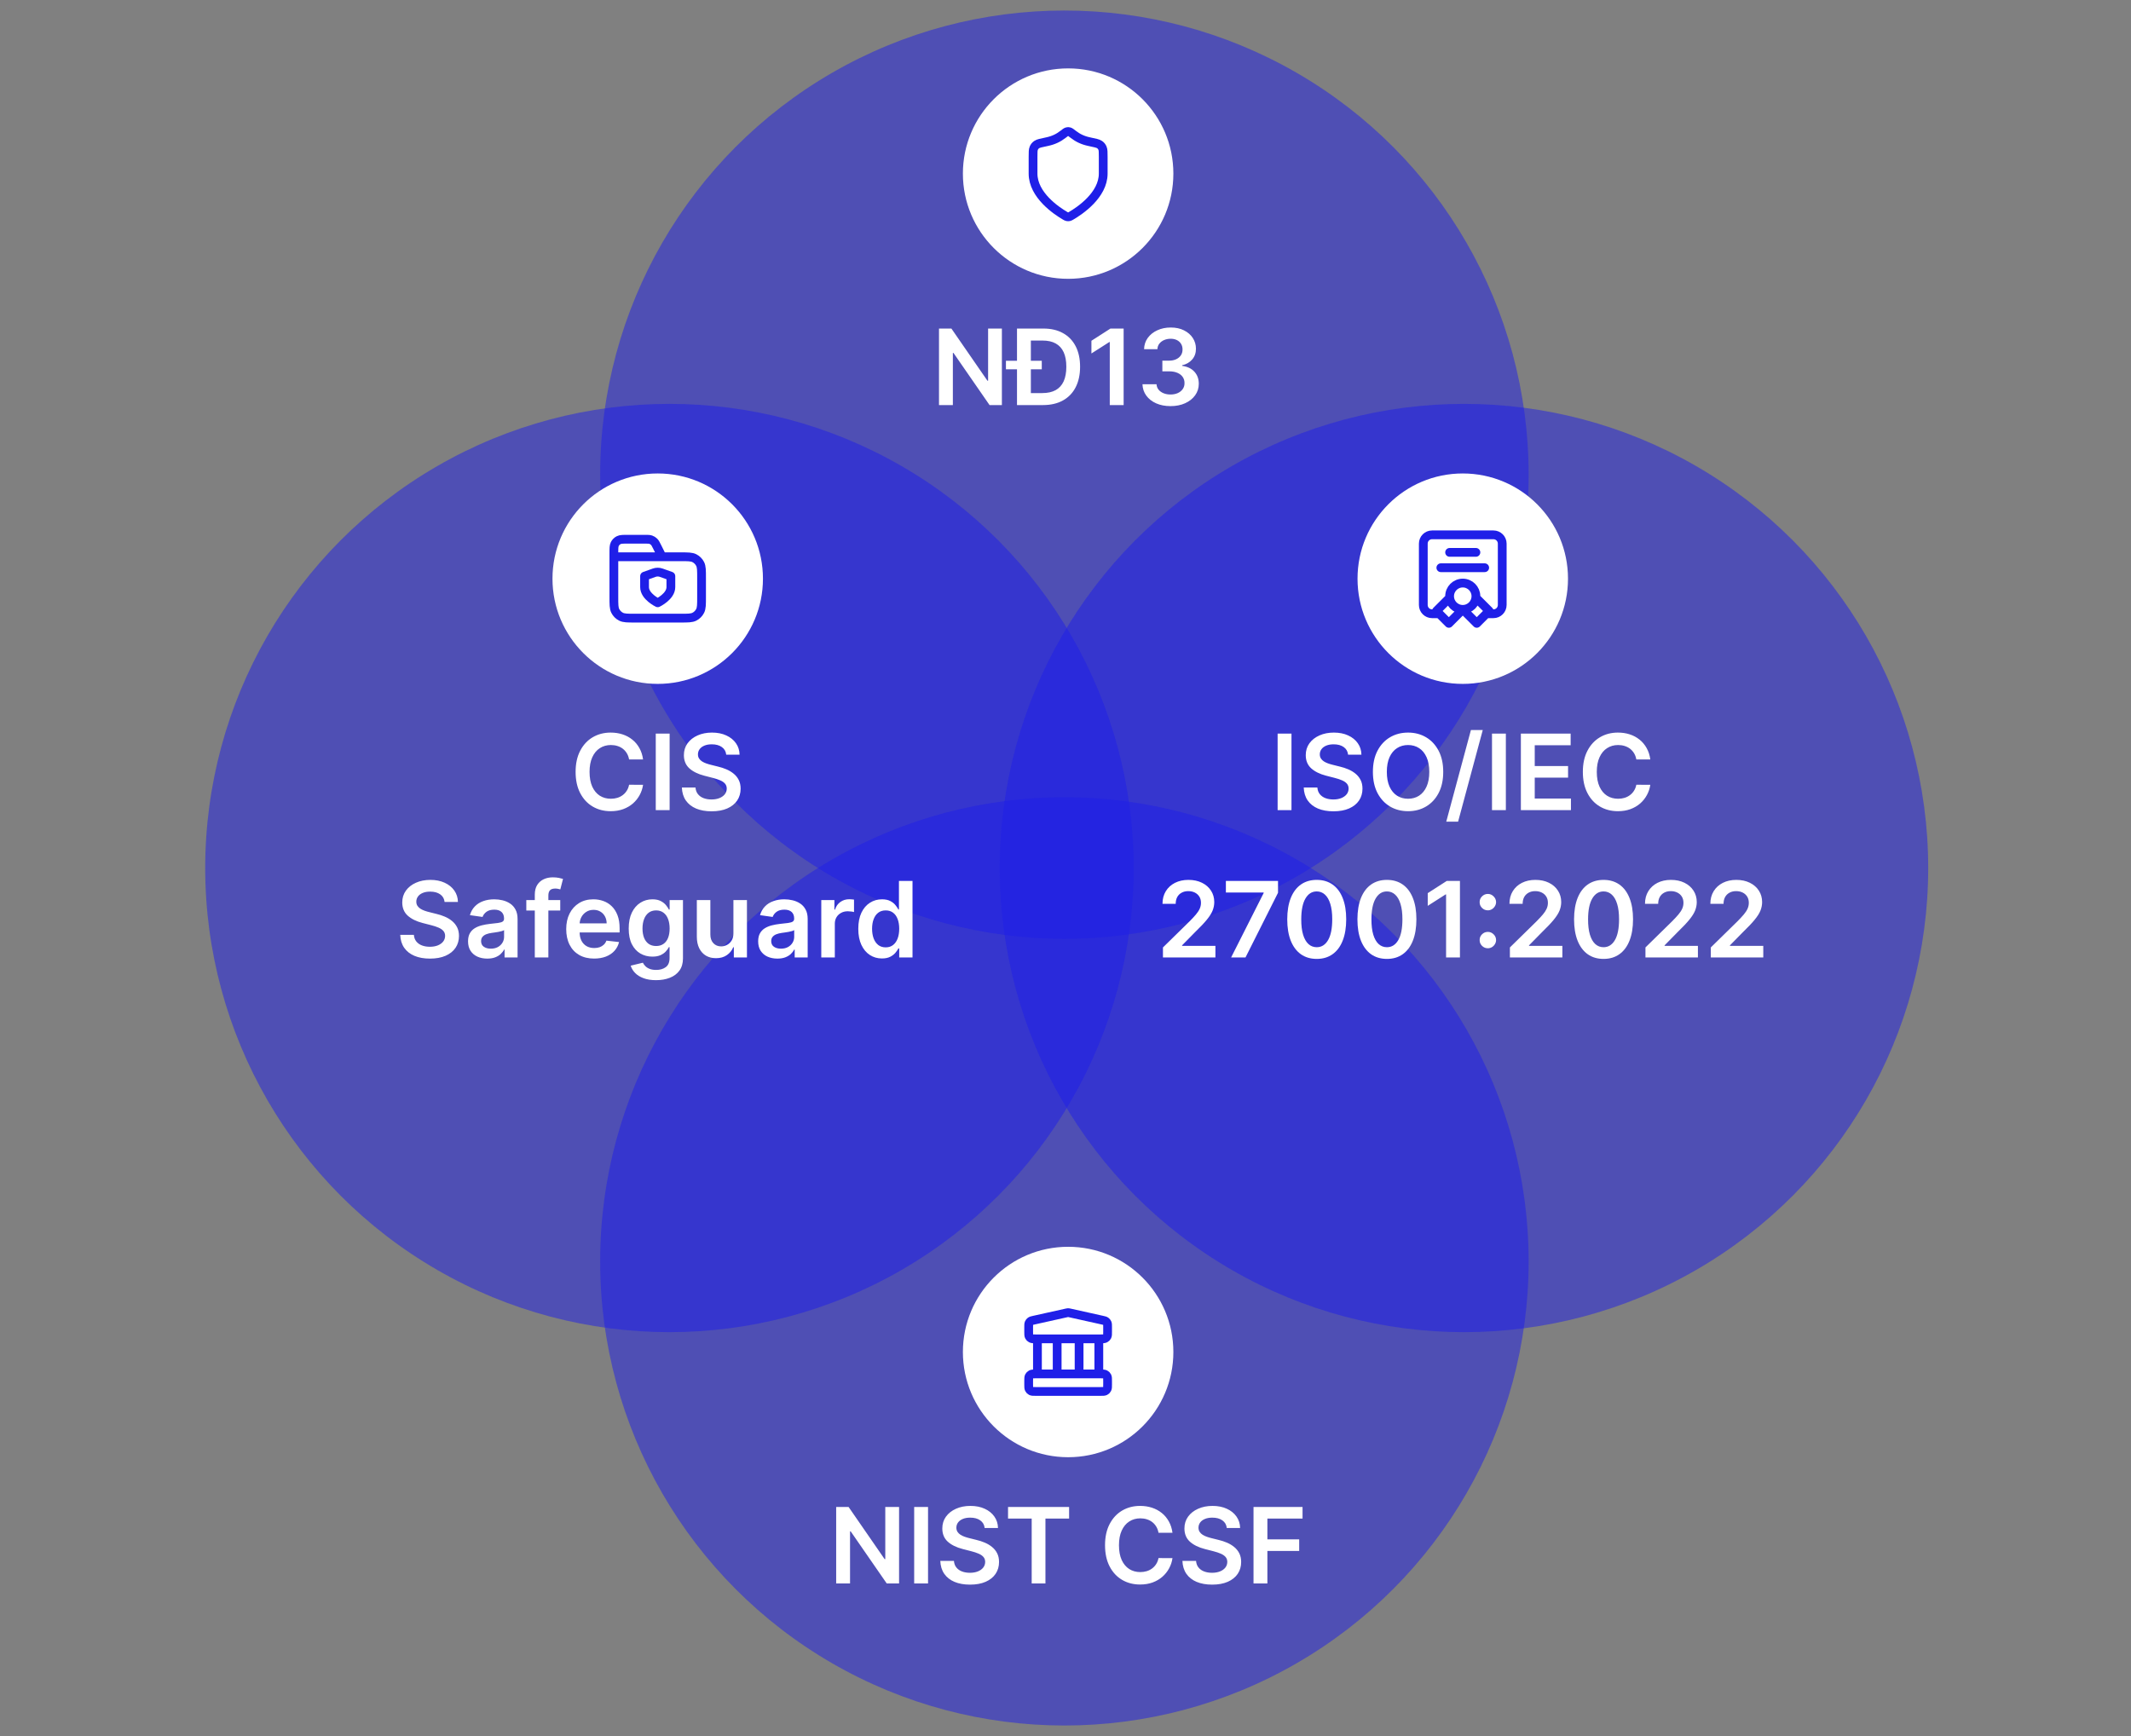
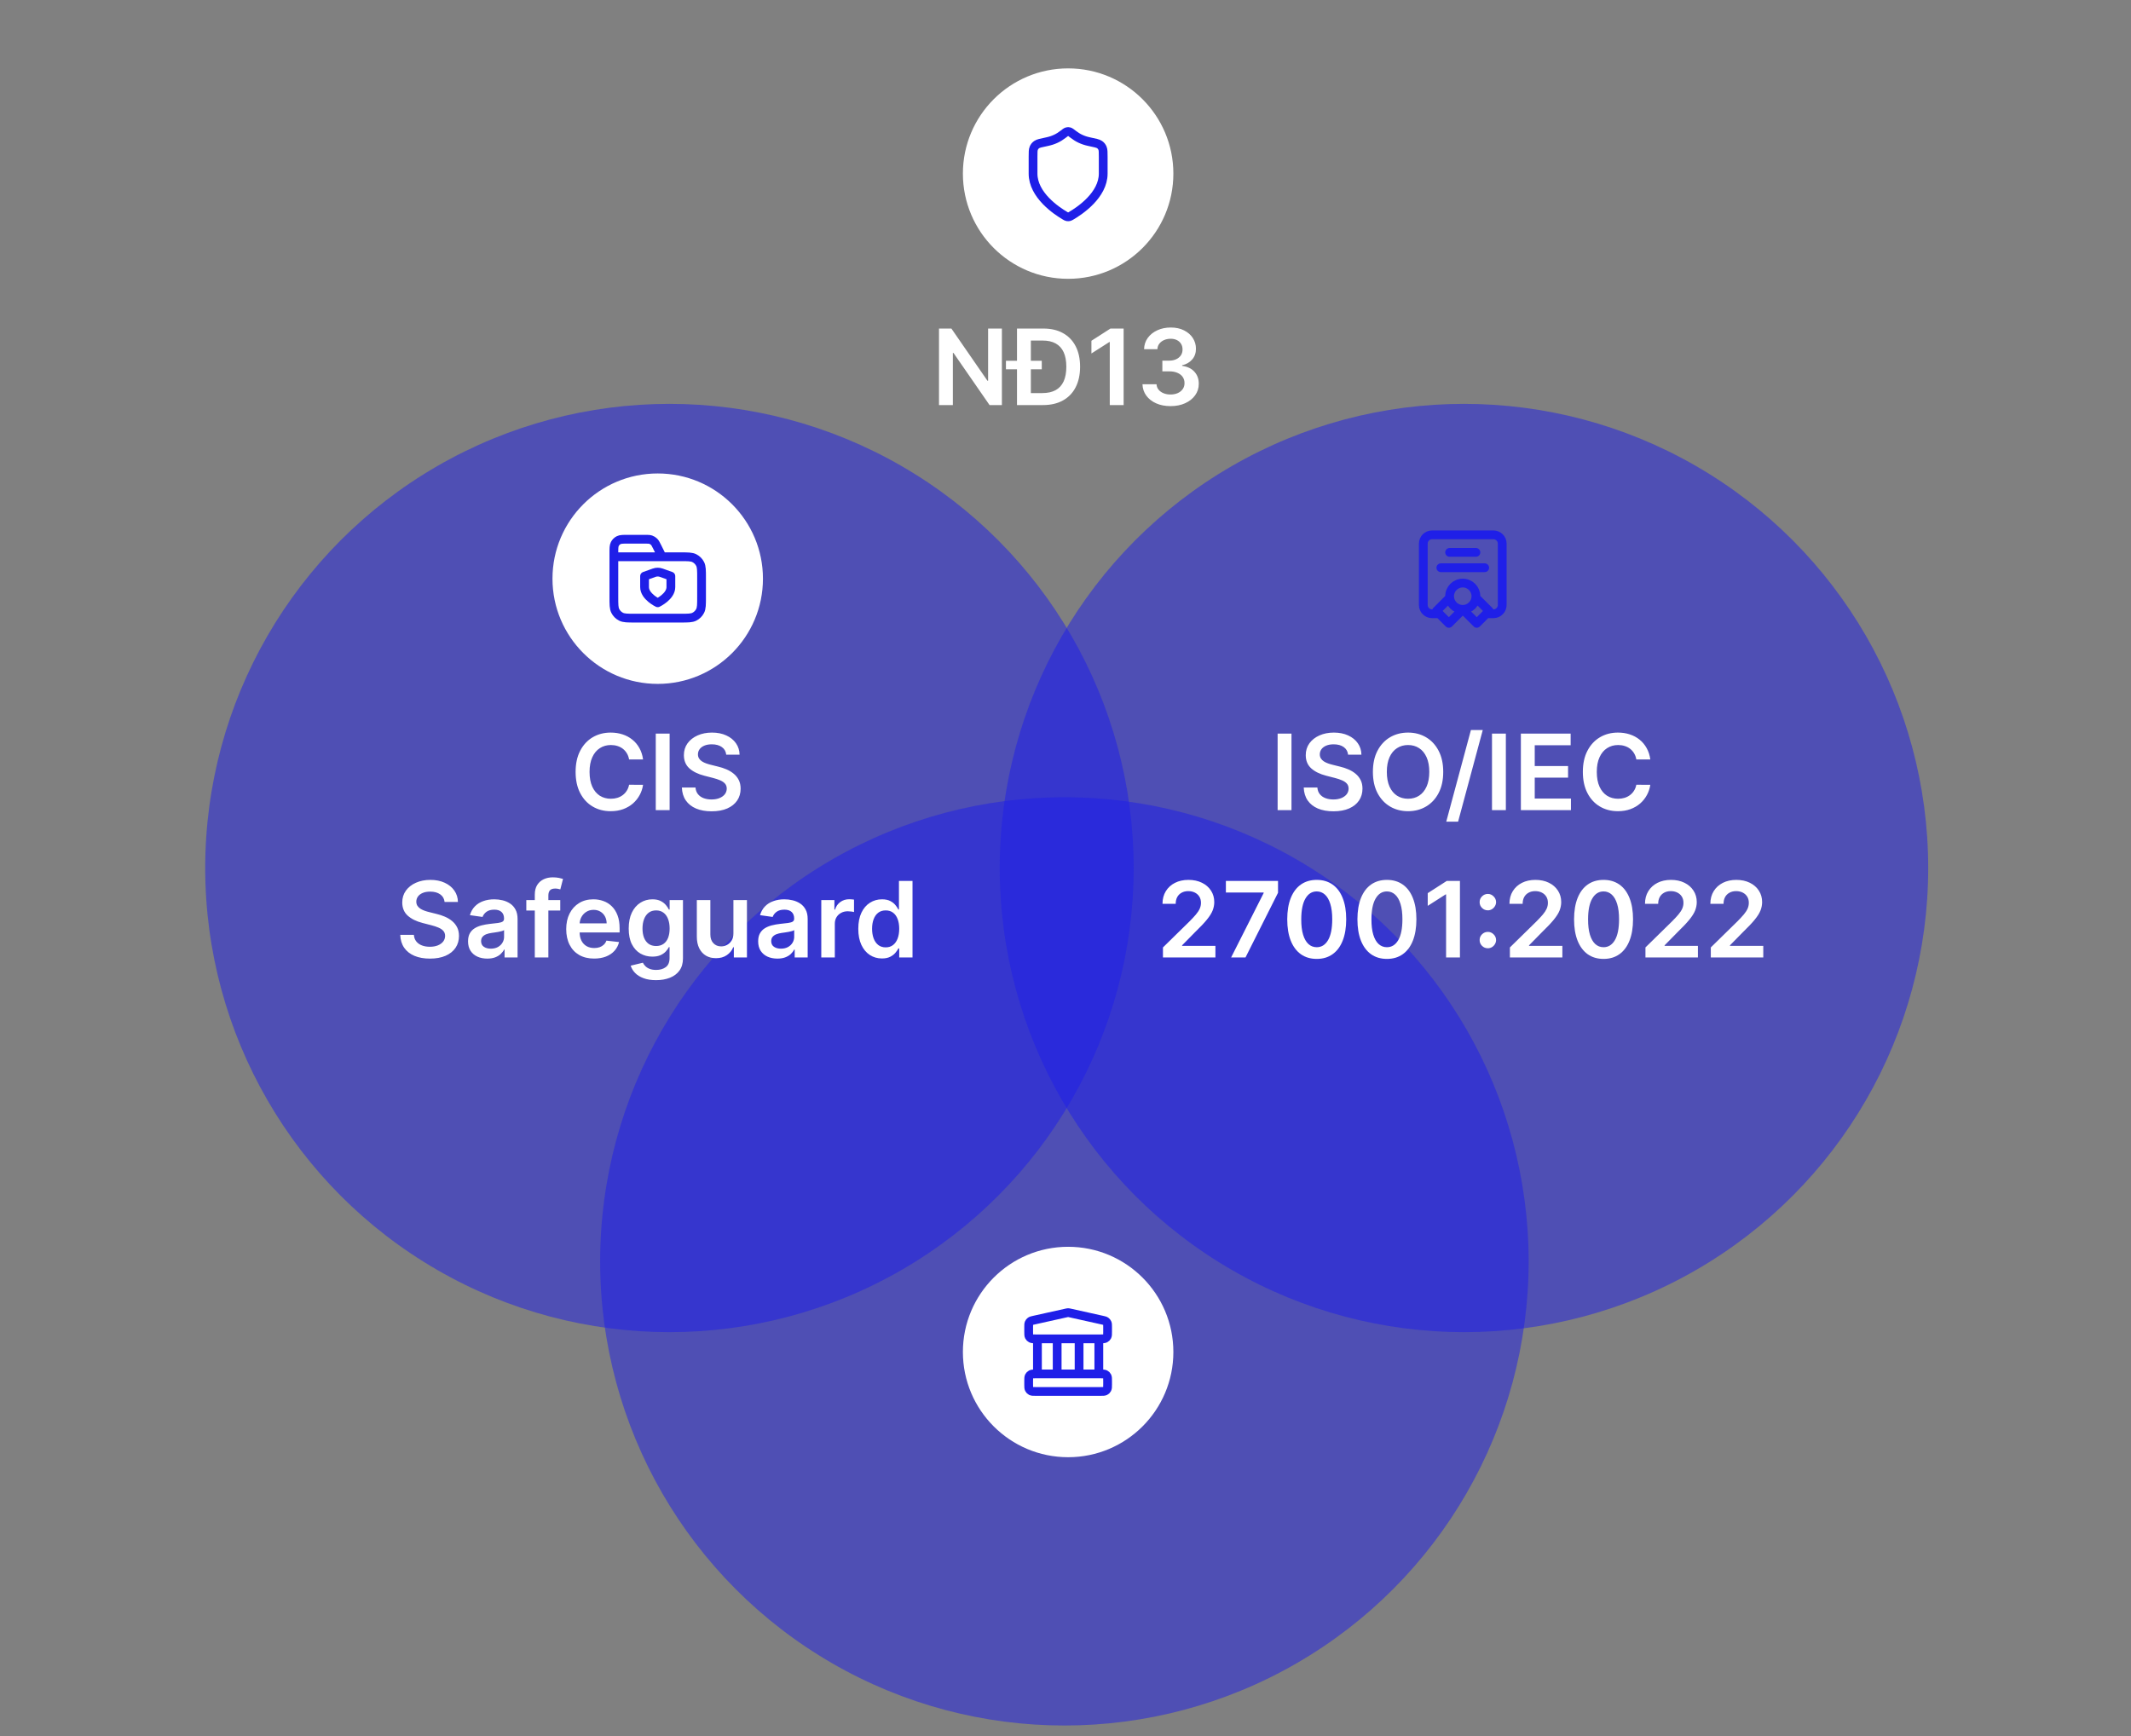
<svg xmlns="http://www.w3.org/2000/svg" width="405" height="330" viewBox="0 0 405 330" fill="none">
  <rect x="0" y="0" width="405" height="330" fill="#808080" stroke="none" />
-   <circle opacity="0.5" cx="202.289" cy="90.23" r="88.229" fill="#1F1FE8" />
  <path d="M183 33C183 21.954 191.954 13 203 13C214.046 13 223 21.954 223 33C223 44.046 214.046 53 203 53C191.954 53 183 44.046 183 33Z" fill="white" />
  <path d="M202.418 41.012C202.603 41.12 202.695 41.174 202.825 41.202C202.926 41.223 203.074 41.223 203.175 41.202C203.305 41.174 203.397 41.12 203.582 41.012C205.205 40.065 209.667 37.09 209.667 33V29.833C209.667 28.938 209.667 28.491 209.529 28.173C209.388 27.851 209.249 27.679 208.961 27.476C208.678 27.276 208.124 27.161 207.015 26.93C205.792 26.676 204.853 26.217 203.995 25.553C203.584 25.234 203.378 25.075 203.217 25.032C203.047 24.986 202.953 24.986 202.783 25.032C202.622 25.075 202.416 25.234 202.005 25.553C201.146 26.217 200.208 26.676 198.985 26.93C197.876 27.161 197.322 27.276 197.039 27.476C196.751 27.679 196.611 27.851 196.471 28.173C196.333 28.491 196.333 28.938 196.333 29.833V33C196.333 37.09 200.795 40.065 202.418 41.012Z" stroke="#1F1FE8" stroke-width="1.667" stroke-linecap="round" stroke-linejoin="round" />
  <path d="M190.411 62.455V77H188.067L181.214 67.092H181.093V77H178.458V62.455H180.816L187.663 72.369H187.79V62.455H190.411ZM198.211 77H194.525V74.72H198.083C199.097 74.72 199.942 74.535 200.619 74.166C201.296 73.792 201.805 73.236 202.146 72.497C202.487 71.754 202.657 70.826 202.657 69.713C202.657 68.6 202.487 67.677 202.146 66.943C201.805 66.204 201.301 65.653 200.633 65.288C199.97 64.919 199.146 64.734 198.162 64.734H194.447V62.455H198.311C199.755 62.455 200.995 62.746 202.032 63.328C203.074 63.906 203.874 64.737 204.433 65.821C204.992 66.905 205.271 68.203 205.271 69.713C205.271 71.228 204.989 72.53 204.426 73.619C203.867 74.708 203.06 75.544 202.004 76.126C200.953 76.709 199.689 77 198.211 77ZM195.917 62.455V77H193.282V62.455H195.917ZM191.18 70.196V68.577H197.991V70.196H191.18ZM213.549 62.455V77H210.914V65.019H210.828L207.426 67.192V64.777L211.042 62.455H213.549ZM222.462 77.199C221.439 77.199 220.53 77.024 219.735 76.673C218.944 76.323 218.319 75.835 217.86 75.21C217.4 74.585 217.157 73.863 217.128 73.044H219.799C219.822 73.437 219.953 73.78 220.189 74.074C220.426 74.363 220.741 74.588 221.134 74.749C221.527 74.91 221.967 74.99 222.455 74.99C222.976 74.99 223.437 74.9 223.84 74.72C224.242 74.535 224.557 74.28 224.784 73.953C225.012 73.626 225.123 73.25 225.118 72.824C225.123 72.383 225.009 71.995 224.777 71.659C224.545 71.323 224.209 71.06 223.769 70.871C223.333 70.681 222.808 70.587 222.192 70.587H220.907V68.555H222.192C222.699 68.555 223.141 68.468 223.52 68.293C223.904 68.117 224.204 67.871 224.422 67.554C224.64 67.232 224.747 66.86 224.742 66.439C224.747 66.027 224.654 65.669 224.465 65.367C224.28 65.059 224.017 64.82 223.676 64.649C223.34 64.479 222.945 64.394 222.49 64.394C222.045 64.394 221.633 64.474 221.255 64.635C220.876 64.796 220.57 65.026 220.338 65.324C220.106 65.617 219.983 65.968 219.969 66.375H217.434C217.453 65.561 217.687 64.846 218.137 64.23C218.591 63.61 219.197 63.127 219.955 62.781C220.712 62.431 221.562 62.256 222.505 62.256C223.475 62.256 224.318 62.438 225.033 62.803C225.753 63.162 226.309 63.648 226.702 64.258C227.095 64.869 227.292 65.544 227.292 66.283C227.296 67.102 227.055 67.788 226.567 68.342C226.084 68.896 225.45 69.258 224.664 69.429V69.543C225.686 69.685 226.47 70.063 227.015 70.679C227.564 71.29 227.836 72.05 227.831 72.959C227.831 73.773 227.599 74.502 227.135 75.146C226.676 75.785 226.042 76.287 225.232 76.652C224.427 77.017 223.504 77.199 222.462 77.199Z" fill="white" />
  <circle opacity="0.5" cx="202.289" cy="239.771" r="88.229" fill="#1F1FE8" />
  <path d="M183 257C183 245.954 191.954 237 203 237C214.046 237 223 245.954 223 257C223 268.046 214.046 277 203 277C191.954 277 183 268.046 183 257Z" fill="white" />
  <path d="M197.167 254.5V261.167M200.917 254.5V261.167M205.083 254.5V261.167M208.833 254.5V261.167M195.5 262.5L195.5 263.167C195.5 263.633 195.5 263.867 195.591 264.045C195.671 264.202 195.798 264.329 195.955 264.409C196.133 264.5 196.367 264.5 196.833 264.5H209.167C209.633 264.5 209.867 264.5 210.045 264.409C210.202 264.329 210.329 264.202 210.409 264.045C210.5 263.867 210.5 263.633 210.5 263.167V262.5C210.5 262.033 210.5 261.8 210.409 261.622C210.329 261.465 210.202 261.337 210.045 261.257C209.867 261.167 209.633 261.167 209.167 261.167H196.833C196.367 261.167 196.133 261.167 195.955 261.257C195.798 261.337 195.671 261.465 195.591 261.622C195.5 261.8 195.5 262.033 195.5 262.5ZM202.711 249.564L196.544 250.935C196.172 251.017 195.985 251.059 195.846 251.159C195.724 251.247 195.627 251.367 195.568 251.506C195.5 251.664 195.5 251.855 195.5 252.236L195.5 253.167C195.5 253.633 195.5 253.867 195.591 254.045C195.671 254.202 195.798 254.329 195.955 254.409C196.133 254.5 196.367 254.5 196.833 254.5H209.167C209.633 254.5 209.867 254.5 210.045 254.409C210.202 254.329 210.329 254.202 210.409 254.045C210.5 253.867 210.5 253.633 210.5 253.167V252.236C210.5 251.855 210.5 251.664 210.432 251.506C210.373 251.367 210.276 251.247 210.154 251.159C210.015 251.059 209.828 251.017 209.456 250.935L203.289 249.564C203.181 249.54 203.127 249.528 203.073 249.523C203.024 249.519 202.976 249.519 202.927 249.523C202.873 249.528 202.819 249.54 202.711 249.564Z" stroke="#1F1FE8" stroke-width="1.667" stroke-linecap="round" stroke-linejoin="round" />
-   <path d="M170.87 286.455V301H168.526L161.673 291.092H161.552V301H158.917V286.455H161.275L168.122 296.369H168.249V286.455H170.87ZM176.376 286.455V301H173.741V286.455H176.376ZM187.134 290.453C187.068 289.833 186.789 289.35 186.296 289.004C185.809 288.659 185.174 288.486 184.393 288.486C183.844 288.486 183.373 288.569 182.98 288.734C182.587 288.9 182.286 289.125 182.078 289.409C181.869 289.693 181.763 290.018 181.758 290.382C181.758 290.685 181.827 290.948 181.964 291.17C182.106 291.393 182.298 291.582 182.539 291.739C182.781 291.89 183.048 292.018 183.342 292.122C183.635 292.226 183.931 292.314 184.23 292.385L185.593 292.726C186.142 292.854 186.67 293.027 187.177 293.244C187.688 293.462 188.145 293.737 188.548 294.068C188.955 294.4 189.277 294.8 189.514 295.268C189.75 295.737 189.869 296.286 189.869 296.916C189.869 297.768 189.651 298.519 189.215 299.168C188.78 299.812 188.15 300.316 187.326 300.68C186.507 301.04 185.515 301.22 184.35 301.22C183.219 301.22 182.236 301.045 181.403 300.695C180.574 300.344 179.926 299.833 179.457 299.161C178.993 298.488 178.742 297.669 178.704 296.703H181.296C181.334 297.21 181.49 297.631 181.765 297.967C182.04 298.304 182.397 298.554 182.838 298.72C183.283 298.886 183.78 298.969 184.329 298.969C184.902 298.969 185.404 298.884 185.835 298.713C186.27 298.538 186.611 298.296 186.857 297.989C187.104 297.676 187.229 297.312 187.234 296.895C187.229 296.516 187.118 296.204 186.9 295.957C186.682 295.706 186.377 295.498 185.984 295.332C185.596 295.162 185.141 295.01 184.62 294.878L182.965 294.452C181.767 294.144 180.82 293.678 180.124 293.053C179.433 292.423 179.088 291.587 179.088 290.545C179.088 289.688 179.32 288.938 179.784 288.294C180.252 287.65 180.889 287.151 181.694 286.795C182.499 286.436 183.41 286.256 184.428 286.256C185.461 286.256 186.365 286.436 187.142 286.795C187.923 287.151 188.536 287.645 188.981 288.28C189.426 288.91 189.656 289.634 189.67 290.453H187.134ZM191.579 288.663V286.455H203.184V288.663H198.688V301H196.074V288.663H191.579ZM222.832 291.362H220.176C220.1 290.927 219.961 290.541 219.757 290.205C219.553 289.864 219.3 289.575 218.997 289.338C218.694 289.101 218.348 288.924 217.96 288.805C217.577 288.682 217.162 288.621 216.717 288.621C215.926 288.621 215.226 288.82 214.615 289.217C214.004 289.61 213.526 290.188 213.18 290.95C212.835 291.708 212.662 292.634 212.662 293.727C212.662 294.84 212.835 295.777 213.18 296.54C213.531 297.297 214.009 297.87 214.615 298.259C215.226 298.642 215.924 298.834 216.71 298.834C217.146 298.834 217.553 298.777 217.932 298.663C218.315 298.545 218.658 298.372 218.961 298.145C219.269 297.918 219.527 297.638 219.736 297.307C219.949 296.975 220.095 296.597 220.176 296.17L222.832 296.185C222.733 296.876 222.517 297.525 222.186 298.131C221.859 298.737 221.431 299.272 220.9 299.736C220.37 300.195 219.75 300.555 219.04 300.815C218.329 301.071 217.541 301.199 216.675 301.199C215.396 301.199 214.255 300.903 213.251 300.311C212.247 299.719 211.457 298.865 210.879 297.747C210.301 296.63 210.013 295.29 210.013 293.727C210.013 292.16 210.304 290.82 210.886 289.707C211.469 288.59 212.262 287.735 213.265 287.143C214.269 286.552 215.406 286.256 216.675 286.256C217.484 286.256 218.237 286.369 218.933 286.597C219.629 286.824 220.249 287.158 220.794 287.598C221.338 288.034 221.786 288.569 222.136 289.203C222.491 289.833 222.723 290.553 222.832 291.362ZM233.15 290.453C233.084 289.833 232.804 289.35 232.312 289.004C231.824 288.659 231.19 288.486 230.409 288.486C229.859 288.486 229.388 288.569 228.995 288.734C228.602 288.9 228.302 289.125 228.093 289.409C227.885 289.693 227.778 290.018 227.774 290.382C227.774 290.685 227.842 290.948 227.98 291.17C228.122 291.393 228.313 291.582 228.555 291.739C228.796 291.89 229.064 292.018 229.357 292.122C229.651 292.226 229.947 292.314 230.245 292.385L231.609 292.726C232.158 292.854 232.686 293.027 233.193 293.244C233.704 293.462 234.161 293.737 234.563 294.068C234.971 294.4 235.293 294.8 235.529 295.268C235.766 295.737 235.884 296.286 235.884 296.916C235.884 297.768 235.667 298.519 235.231 299.168C234.795 299.812 234.166 300.316 233.342 300.68C232.523 301.04 231.531 301.22 230.366 301.22C229.234 301.22 228.252 301.045 227.419 300.695C226.59 300.344 225.941 299.833 225.472 299.161C225.008 298.488 224.758 297.669 224.72 296.703H227.312C227.35 297.21 227.506 297.631 227.781 297.967C228.055 298.304 228.413 298.554 228.853 298.72C229.298 298.886 229.795 298.969 230.345 298.969C230.918 298.969 231.419 298.884 231.85 298.713C232.286 298.538 232.627 298.296 232.873 297.989C233.119 297.676 233.245 297.312 233.249 296.895C233.245 296.516 233.133 296.204 232.916 295.957C232.698 295.706 232.392 295.498 231.999 295.332C231.611 295.162 231.157 295.01 230.636 294.878L228.981 294.452C227.783 294.144 226.836 293.678 226.14 293.053C225.449 292.423 225.103 291.587 225.103 290.545C225.103 289.688 225.335 288.938 225.799 288.294C226.268 287.65 226.905 287.151 227.71 286.795C228.515 286.436 229.426 286.256 230.444 286.256C231.476 286.256 232.381 286.436 233.157 286.795C233.938 287.151 234.552 287.645 234.997 288.28C235.442 288.91 235.671 289.634 235.686 290.453H233.15ZM238.233 301V286.455H247.552V288.663H240.868V292.612H246.912V294.821H240.868V301H238.233Z" fill="white" />
  <circle opacity="0.5" cx="127.229" cy="165" r="88.229" fill="#1F1FE8" />
  <path d="M105 110C105 98.954 113.954 90 125 90C136.046 90 145 98.954 145 110C145 121.046 136.046 130 125 130C113.954 130 105 121.046 105 110Z" fill="white" />
  <path d="M125.833 105.833L124.904 103.974C124.636 103.439 124.502 103.171 124.303 102.976C124.126 102.803 123.914 102.672 123.68 102.591C123.416 102.5 123.117 102.5 122.519 102.5H119.333C118.4 102.5 117.933 102.5 117.577 102.682C117.263 102.841 117.008 103.096 116.848 103.41C116.667 103.767 116.667 104.233 116.667 105.167V105.833M116.667 105.833H129.333C130.734 105.833 131.434 105.833 131.968 106.106C132.439 106.346 132.821 106.728 133.061 107.198C133.333 107.733 133.333 108.433 133.333 109.833V113.5C133.333 114.9 133.333 115.6 133.061 116.135C132.821 116.605 132.439 116.988 131.968 117.228C131.434 117.5 130.734 117.5 129.333 117.5H120.667C119.267 117.5 118.567 117.5 118.032 117.228C117.561 116.988 117.179 116.605 116.939 116.135C116.667 115.6 116.667 114.9 116.667 113.5V105.833ZM125 114.583C125 114.583 127.5 113.392 127.5 111.604V109.519L125.677 108.868C125.239 108.711 124.76 108.711 124.322 108.868L122.5 109.519V111.604C122.5 113.392 125 114.583 125 114.583Z" stroke="#1F1FE8" stroke-width="1.667" stroke-linecap="round" stroke-linejoin="round" />
  <path d="M122.215 144.362H119.559C119.483 143.927 119.343 143.541 119.14 143.205C118.936 142.864 118.683 142.575 118.38 142.338C118.077 142.101 117.731 141.924 117.343 141.805C116.959 141.682 116.545 141.621 116.1 141.621C115.309 141.621 114.608 141.82 113.998 142.217C113.387 142.61 112.909 143.188 112.563 143.95C112.217 144.708 112.045 145.634 112.045 146.727C112.045 147.84 112.217 148.777 112.563 149.54C112.913 150.297 113.392 150.87 113.998 151.259C114.608 151.642 115.307 151.834 116.093 151.834C116.528 151.834 116.936 151.777 117.314 151.663C117.698 151.545 118.041 151.372 118.344 151.145C118.652 150.918 118.91 150.638 119.118 150.307C119.331 149.975 119.478 149.597 119.559 149.17L122.215 149.185C122.116 149.876 121.9 150.525 121.569 151.131C121.242 151.737 120.814 152.272 120.283 152.736C119.753 153.195 119.133 153.555 118.422 153.815C117.712 154.071 116.924 154.199 116.057 154.199C114.779 154.199 113.638 153.903 112.634 153.311C111.63 152.719 110.84 151.865 110.262 150.747C109.684 149.63 109.395 148.29 109.395 146.727C109.395 145.16 109.687 143.82 110.269 142.707C110.851 141.59 111.644 140.735 112.648 140.143C113.652 139.552 114.788 139.256 116.057 139.256C116.867 139.256 117.62 139.369 118.316 139.597C119.012 139.824 119.632 140.158 120.177 140.598C120.721 141.034 121.169 141.569 121.519 142.203C121.874 142.833 122.106 143.553 122.215 144.362ZM127.263 139.455V154H124.628V139.455H127.263ZM138.021 143.453C137.955 142.833 137.675 142.35 137.183 142.004C136.695 141.659 136.061 141.486 135.28 141.486C134.73 141.486 134.259 141.569 133.866 141.734C133.473 141.9 133.173 142.125 132.964 142.409C132.756 142.693 132.649 143.018 132.645 143.382C132.645 143.685 132.713 143.948 132.851 144.17C132.993 144.393 133.184 144.582 133.426 144.739C133.667 144.89 133.935 145.018 134.229 145.122C134.522 145.226 134.818 145.314 135.116 145.385L136.48 145.726C137.029 145.854 137.557 146.027 138.064 146.244C138.575 146.462 139.032 146.737 139.434 147.068C139.842 147.4 140.164 147.8 140.4 148.268C140.637 148.737 140.756 149.286 140.756 149.916C140.756 150.768 140.538 151.519 140.102 152.168C139.666 152.812 139.037 153.316 138.213 153.68C137.394 154.04 136.402 154.22 135.237 154.22C134.105 154.22 133.123 154.045 132.29 153.695C131.461 153.344 130.812 152.833 130.344 152.161C129.88 151.488 129.629 150.669 129.591 149.703H132.183C132.221 150.21 132.377 150.631 132.652 150.967C132.926 151.304 133.284 151.554 133.724 151.72C134.169 151.886 134.666 151.969 135.216 151.969C135.789 151.969 136.291 151.884 136.721 151.713C137.157 151.538 137.498 151.296 137.744 150.989C137.99 150.676 138.116 150.312 138.121 149.895C138.116 149.516 138.005 149.204 137.787 148.957C137.569 148.706 137.264 148.498 136.871 148.332C136.482 148.162 136.028 148.01 135.507 147.878L133.852 147.452C132.654 147.144 131.707 146.678 131.011 146.053C130.32 145.423 129.974 144.587 129.974 143.545C129.974 142.688 130.206 141.938 130.67 141.294C131.139 140.65 131.776 140.151 132.581 139.795C133.386 139.436 134.297 139.256 135.315 139.256C136.347 139.256 137.252 139.436 138.028 139.795C138.809 140.151 139.423 140.645 139.868 141.28C140.313 141.91 140.542 142.634 140.557 143.453H138.021ZM84.496 171.453C84.43 170.833 84.15 170.35 83.658 170.004C83.17 169.659 82.535 169.486 81.754 169.486C81.205 169.486 80.734 169.569 80.341 169.734C79.948 169.9 79.647 170.125 79.439 170.409C79.231 170.693 79.124 171.018 79.119 171.382C79.119 171.685 79.188 171.948 79.325 172.17C79.467 172.393 79.659 172.582 79.901 172.739C80.142 172.89 80.41 173.018 80.703 173.122C80.997 173.226 81.293 173.314 81.591 173.385L82.954 173.726C83.504 173.854 84.032 174.027 84.538 174.244C85.05 174.462 85.507 174.737 85.909 175.068C86.316 175.4 86.638 175.8 86.875 176.268C87.112 176.737 87.23 177.286 87.23 177.916C87.23 178.768 87.012 179.519 86.577 180.168C86.141 180.812 85.511 181.316 84.688 181.68C83.868 182.04 82.876 182.22 81.712 182.22C80.58 182.22 79.597 182.045 78.764 181.695C77.936 181.344 77.287 180.833 76.818 180.161C76.354 179.488 76.103 178.669 76.065 177.703H78.658C78.695 178.21 78.852 178.631 79.126 178.967C79.401 179.304 79.758 179.554 80.199 179.72C80.644 179.886 81.141 179.969 81.69 179.969C82.263 179.969 82.765 179.884 83.196 179.713C83.632 179.538 83.972 179.296 84.219 178.989C84.465 178.676 84.59 178.312 84.595 177.895C84.59 177.516 84.479 177.204 84.261 176.957C84.044 176.706 83.738 176.498 83.345 176.332C82.957 176.162 82.502 176.01 81.981 175.878L80.327 175.452C79.129 175.144 78.182 174.678 77.486 174.053C76.794 173.423 76.449 172.587 76.449 171.545C76.449 170.688 76.681 169.938 77.145 169.294C77.614 168.65 78.251 168.151 79.055 167.795C79.86 167.436 80.772 167.256 81.79 167.256C82.822 167.256 83.726 167.436 84.503 167.795C85.284 168.151 85.897 168.645 86.342 169.28C86.787 169.91 87.017 170.634 87.031 171.453H84.496ZM92.605 182.22C91.913 182.22 91.291 182.097 90.737 181.851C90.188 181.6 89.752 181.231 89.43 180.743C89.113 180.255 88.954 179.654 88.954 178.939C88.954 178.323 89.068 177.814 89.295 177.412C89.522 177.009 89.832 176.688 90.225 176.446C90.618 176.205 91.061 176.022 91.554 175.899C92.051 175.771 92.564 175.679 93.095 175.622C93.734 175.556 94.252 175.497 94.65 175.445C95.048 175.388 95.337 175.303 95.517 175.189C95.701 175.071 95.794 174.888 95.794 174.642V174.599C95.794 174.064 95.635 173.65 95.318 173.357C95.001 173.063 94.544 172.916 93.947 172.916C93.317 172.916 92.818 173.054 92.448 173.328C92.084 173.603 91.838 173.927 91.71 174.301L89.309 173.96C89.499 173.297 89.811 172.743 90.247 172.298C90.682 171.848 91.215 171.512 91.845 171.29C92.475 171.062 93.171 170.949 93.933 170.949C94.459 170.949 94.982 171.01 95.502 171.134C96.023 171.257 96.499 171.46 96.93 171.744C97.361 172.024 97.707 172.405 97.967 172.888C98.232 173.371 98.365 173.974 98.365 174.699V182H95.893V180.501H95.808C95.652 180.804 95.431 181.089 95.147 181.354C94.868 181.614 94.515 181.825 94.089 181.986C93.668 182.142 93.173 182.22 92.605 182.22ZM93.272 180.331C93.788 180.331 94.236 180.229 94.615 180.026C94.993 179.817 95.285 179.543 95.488 179.202C95.697 178.861 95.801 178.489 95.801 178.087V176.801C95.72 176.867 95.583 176.929 95.389 176.986C95.2 177.043 94.986 177.092 94.75 177.135C94.513 177.178 94.278 177.215 94.046 177.249C93.814 177.282 93.613 177.31 93.443 177.334C93.059 177.386 92.716 177.471 92.413 177.589C92.11 177.708 91.871 177.874 91.696 178.087C91.52 178.295 91.433 178.565 91.433 178.896C91.433 179.37 91.606 179.727 91.951 179.969C92.297 180.21 92.737 180.331 93.272 180.331ZM106.475 171.091V173.08H100.027V171.091H106.475ZM101.639 182V170.061C101.639 169.327 101.79 168.716 102.093 168.229C102.401 167.741 102.813 167.376 103.329 167.135C103.845 166.893 104.418 166.773 105.048 166.773C105.493 166.773 105.888 166.808 106.234 166.879C106.58 166.95 106.835 167.014 107.001 167.071L106.49 169.06C106.381 169.027 106.243 168.993 106.078 168.96C105.912 168.922 105.727 168.903 105.524 168.903C105.046 168.903 104.707 169.019 104.508 169.251C104.314 169.479 104.217 169.805 104.217 170.232V182H101.639ZM112.908 182.213C111.815 182.213 110.87 181.986 110.075 181.531C109.284 181.072 108.675 180.423 108.249 179.585C107.823 178.742 107.61 177.75 107.61 176.609C107.61 175.487 107.823 174.502 108.249 173.655C108.68 172.803 109.281 172.14 110.053 171.666C110.825 171.188 111.732 170.949 112.773 170.949C113.446 170.949 114.08 171.058 114.677 171.276C115.278 171.489 115.808 171.82 116.268 172.27C116.732 172.72 117.096 173.293 117.362 173.989C117.627 174.68 117.759 175.504 117.759 176.46V177.249H108.817V175.516H115.295C115.29 175.023 115.183 174.585 114.975 174.202C114.767 173.813 114.476 173.508 114.102 173.286C113.732 173.063 113.301 172.952 112.809 172.952C112.283 172.952 111.822 173.08 111.424 173.335C111.026 173.586 110.716 173.918 110.494 174.33C110.276 174.737 110.165 175.184 110.16 175.672V177.185C110.16 177.819 110.276 178.364 110.508 178.818C110.74 179.268 111.064 179.614 111.481 179.855C111.897 180.092 112.385 180.21 112.944 180.21C113.318 180.21 113.656 180.158 113.96 180.054C114.263 179.945 114.525 179.786 114.748 179.578C114.97 179.37 115.138 179.112 115.252 178.804L117.653 179.074C117.501 179.708 117.212 180.262 116.786 180.736C116.365 181.205 115.825 181.569 115.167 181.83C114.509 182.085 113.756 182.213 112.908 182.213ZM124.679 186.318C123.755 186.318 122.962 186.193 122.299 185.942C121.636 185.696 121.104 185.364 120.701 184.947C120.299 184.531 120.02 184.069 119.863 183.562L122.179 183.001C122.283 183.214 122.434 183.425 122.633 183.634C122.832 183.847 123.1 184.022 123.436 184.159C123.777 184.301 124.205 184.372 124.721 184.372C125.45 184.372 126.054 184.195 126.532 183.839C127.011 183.489 127.25 182.911 127.25 182.107V180.04H127.122C126.989 180.305 126.795 180.577 126.539 180.857C126.288 181.136 125.955 181.37 125.538 181.56C125.126 181.749 124.608 181.844 123.983 181.844C123.145 181.844 122.385 181.647 121.703 181.254C121.026 180.857 120.486 180.265 120.083 179.479C119.686 178.688 119.487 177.698 119.487 176.51C119.487 175.312 119.686 174.301 120.083 173.477C120.486 172.649 121.028 172.021 121.71 171.595C122.392 171.164 123.152 170.949 123.99 170.949C124.629 170.949 125.154 171.058 125.566 171.276C125.983 171.489 126.315 171.747 126.561 172.05C126.807 172.348 126.994 172.63 127.122 172.895H127.264V171.091H129.799V182.178C129.799 183.11 129.577 183.882 129.132 184.493C128.687 185.104 128.078 185.561 127.306 185.864C126.535 186.167 125.659 186.318 124.679 186.318ZM124.7 179.827C125.244 179.827 125.708 179.694 126.092 179.429C126.475 179.164 126.767 178.783 126.966 178.286C127.164 177.788 127.264 177.192 127.264 176.496C127.264 175.809 127.164 175.208 126.966 174.692C126.771 174.176 126.483 173.776 126.099 173.491C125.72 173.203 125.254 173.058 124.7 173.058C124.127 173.058 123.649 173.207 123.265 173.506C122.882 173.804 122.593 174.214 122.399 174.734C122.205 175.25 122.108 175.838 122.108 176.496C122.108 177.163 122.205 177.748 122.399 178.25C122.598 178.747 122.889 179.135 123.272 179.415C123.661 179.689 124.136 179.827 124.7 179.827ZM139.387 177.412V171.091H141.958V182H139.466V180.061H139.352C139.106 180.672 138.701 181.171 138.137 181.56C137.579 181.948 136.89 182.142 136.071 182.142C135.356 182.142 134.724 181.983 134.174 181.666C133.63 181.344 133.204 180.878 132.896 180.267C132.588 179.652 132.434 178.908 132.434 178.037V171.091H135.005V177.639C135.005 178.33 135.195 178.88 135.574 179.287C135.952 179.694 136.449 179.898 137.065 179.898C137.444 179.898 137.811 179.805 138.166 179.621C138.521 179.436 138.812 179.161 139.039 178.797C139.271 178.428 139.387 177.966 139.387 177.412ZM147.741 182.22C147.05 182.22 146.428 182.097 145.874 181.851C145.324 181.6 144.889 181.231 144.567 180.743C144.25 180.255 144.091 179.654 144.091 178.939C144.091 178.323 144.205 177.814 144.432 177.412C144.659 177.009 144.969 176.688 145.362 176.446C145.755 176.205 146.198 176.022 146.69 175.899C147.188 175.771 147.701 175.679 148.232 175.622C148.871 175.556 149.389 175.497 149.787 175.445C150.185 175.388 150.473 175.303 150.653 175.189C150.838 175.071 150.93 174.888 150.93 174.642V174.599C150.93 174.064 150.772 173.65 150.455 173.357C150.137 173.063 149.68 172.916 149.084 172.916C148.454 172.916 147.955 173.054 147.585 173.328C147.221 173.603 146.974 173.927 146.847 174.301L144.446 173.96C144.635 173.297 144.948 172.743 145.384 172.298C145.819 171.848 146.352 171.512 146.982 171.29C147.611 171.062 148.307 170.949 149.07 170.949C149.595 170.949 150.118 171.01 150.639 171.134C151.16 171.257 151.636 171.46 152.067 171.744C152.498 172.024 152.843 172.405 153.104 172.888C153.369 173.371 153.501 173.974 153.501 174.699V182H151.03V180.501H150.945C150.788 180.804 150.568 181.089 150.284 181.354C150.005 181.614 149.652 181.825 149.226 181.986C148.804 182.142 148.31 182.22 147.741 182.22ZM148.409 180.331C148.925 180.331 149.373 180.229 149.751 180.026C150.13 179.817 150.421 179.543 150.625 179.202C150.833 178.861 150.938 178.489 150.938 178.087V176.801C150.857 176.867 150.72 176.929 150.526 176.986C150.336 177.043 150.123 177.092 149.886 177.135C149.65 177.178 149.415 177.215 149.183 177.249C148.951 177.282 148.75 177.31 148.58 177.334C148.196 177.386 147.853 177.471 147.55 177.589C147.247 177.708 147.008 177.874 146.832 178.087C146.657 178.295 146.57 178.565 146.57 178.896C146.57 179.37 146.742 179.727 147.088 179.969C147.434 180.21 147.874 180.331 148.409 180.331ZM156.087 182V171.091H158.58V172.909H158.693C158.892 172.279 159.233 171.794 159.716 171.453C160.204 171.107 160.76 170.935 161.385 170.935C161.527 170.935 161.686 170.942 161.861 170.956C162.041 170.965 162.19 170.982 162.308 171.006V173.371C162.199 173.333 162.027 173.3 161.79 173.271C161.558 173.238 161.333 173.222 161.115 173.222C160.646 173.222 160.225 173.323 159.851 173.527C159.482 173.726 159.19 174.003 158.977 174.358C158.764 174.713 158.658 175.123 158.658 175.587V182H156.087ZM167.615 182.192C166.758 182.192 165.991 181.972 165.314 181.531C164.637 181.091 164.102 180.452 163.709 179.614C163.316 178.776 163.12 177.758 163.12 176.56C163.12 175.348 163.319 174.325 163.716 173.491C164.119 172.653 164.661 172.021 165.343 171.595C166.025 171.164 166.784 170.949 167.623 170.949C168.262 170.949 168.787 171.058 169.199 171.276C169.611 171.489 169.938 171.747 170.179 172.05C170.421 172.348 170.608 172.63 170.74 172.895H170.847V167.455H173.425V182H170.897V180.281H170.74C170.608 180.546 170.416 180.828 170.165 181.126C169.914 181.42 169.583 181.671 169.171 181.879C168.759 182.088 168.24 182.192 167.615 182.192ZM168.333 180.082C168.877 180.082 169.341 179.936 169.725 179.642C170.108 179.344 170.4 178.929 170.598 178.399C170.797 177.869 170.897 177.251 170.897 176.545C170.897 175.84 170.797 175.227 170.598 174.706C170.404 174.185 170.115 173.78 169.732 173.491C169.353 173.203 168.887 173.058 168.333 173.058C167.76 173.058 167.282 173.207 166.898 173.506C166.515 173.804 166.226 174.216 166.032 174.741C165.837 175.267 165.74 175.868 165.74 176.545C165.74 177.227 165.837 177.836 166.032 178.371C166.23 178.901 166.522 179.32 166.905 179.628C167.293 179.931 167.769 180.082 168.333 180.082Z" fill="white" />
  <circle opacity="0.5" cx="278.229" cy="165" r="88.229" fill="#1F1FE8" />
-   <path d="M258 110C258 98.954 266.954 90 278 90C289.046 90 298 98.954 298 110C298 121.046 289.046 130 278 130C266.954 130 258 121.046 258 110Z" fill="white" />
  <path d="M273.417 116.667H272.167C271.246 116.667 270.5 115.921 270.5 115V103.333C270.5 102.413 271.246 101.667 272.167 101.667H283.833C284.754 101.667 285.5 102.413 285.5 103.333V115C285.5 115.921 284.754 116.667 283.833 116.667H282.583M278 115.833C279.381 115.833 280.5 114.714 280.5 113.333C280.5 111.953 279.381 110.833 278 110.833C276.619 110.833 275.5 111.953 275.5 113.333C275.5 114.714 276.619 115.833 278 115.833ZM278 115.833L278.018 115.833L275.357 118.494L273 116.137L275.516 113.621M278 115.833L280.661 118.494L283.018 116.137L280.502 113.621M275.5 105H280.5M273.833 107.917H282.167" stroke="#1F1FE8" stroke-width="1.667" stroke-linecap="round" stroke-linejoin="round" />
  <path d="M245.449 139.455V154H242.814V139.455H245.449ZM256.207 143.453C256.14 142.833 255.861 142.35 255.369 142.004C254.881 141.659 254.246 141.486 253.465 141.486C252.916 141.486 252.445 141.569 252.052 141.734C251.659 141.9 251.358 142.125 251.15 142.409C250.942 142.693 250.835 143.018 250.83 143.382C250.83 143.685 250.899 143.948 251.036 144.17C251.178 144.393 251.37 144.582 251.612 144.739C251.853 144.89 252.121 145.018 252.414 145.122C252.708 145.226 253.004 145.314 253.302 145.385L254.665 145.726C255.215 145.854 255.743 146.027 256.249 146.244C256.761 146.462 257.218 146.737 257.62 147.068C258.027 147.4 258.349 147.8 258.586 148.268C258.823 148.737 258.941 149.286 258.941 149.916C258.941 150.768 258.723 151.519 258.288 152.168C257.852 152.812 257.222 153.316 256.398 153.68C255.579 154.04 254.587 154.22 253.423 154.22C252.291 154.22 251.308 154.045 250.475 153.695C249.647 153.344 248.998 152.833 248.529 152.161C248.065 151.488 247.814 150.669 247.776 149.703H250.369C250.406 150.21 250.563 150.631 250.837 150.967C251.112 151.304 251.469 151.554 251.91 151.72C252.355 151.886 252.852 151.969 253.401 151.969C253.974 151.969 254.476 151.884 254.907 151.713C255.343 151.538 255.683 151.296 255.93 150.989C256.176 150.676 256.301 150.312 256.306 149.895C256.301 149.516 256.19 149.204 255.972 148.957C255.754 148.706 255.449 148.498 255.056 148.332C254.668 148.162 254.213 148.01 253.692 147.878L252.038 147.452C250.84 147.144 249.893 146.678 249.197 146.053C248.505 145.423 248.16 144.587 248.16 143.545C248.16 142.688 248.392 141.938 248.856 141.294C249.325 140.65 249.961 140.151 250.766 139.795C251.571 139.436 252.483 139.256 253.501 139.256C254.533 139.256 255.437 139.436 256.214 139.795C256.995 140.151 257.608 140.645 258.053 141.28C258.498 141.91 258.728 142.634 258.742 143.453H256.207ZM274.287 146.727C274.287 148.295 273.994 149.637 273.407 150.754C272.824 151.867 272.029 152.719 271.02 153.311C270.016 153.903 268.878 154.199 267.604 154.199C266.33 154.199 265.189 153.903 264.181 153.311C263.177 152.714 262.382 151.86 261.794 150.747C261.212 149.63 260.921 148.29 260.921 146.727C260.921 145.16 261.212 143.82 261.794 142.707C262.382 141.59 263.177 140.735 264.181 140.143C265.189 139.552 266.33 139.256 267.604 139.256C268.878 139.256 270.016 139.552 271.02 140.143C272.029 140.735 272.824 141.59 273.407 142.707C273.994 143.82 274.287 145.16 274.287 146.727ZM271.638 146.727C271.638 145.624 271.465 144.694 271.12 143.936C270.779 143.174 270.305 142.598 269.699 142.21C269.093 141.817 268.395 141.621 267.604 141.621C266.813 141.621 266.115 141.817 265.509 142.21C264.903 142.598 264.427 143.174 264.081 143.936C263.74 144.694 263.57 145.624 263.57 146.727C263.57 147.83 263.74 148.763 264.081 149.526C264.427 150.283 264.903 150.858 265.509 151.251C266.115 151.64 266.813 151.834 267.604 151.834C268.395 151.834 269.093 151.64 269.699 151.251C270.305 150.858 270.779 150.283 271.12 149.526C271.465 148.763 271.638 147.83 271.638 146.727ZM281.801 138.773L277.114 156.188H274.863L279.55 138.773H281.801ZM286.191 139.455V154H283.556V139.455H286.191ZM289.044 154V139.455H298.504V141.663H291.679V145.612H298.014V147.821H291.679V151.791H298.561V154H289.044ZM313.643 144.362H310.987C310.911 143.927 310.771 143.541 310.567 143.205C310.364 142.864 310.111 142.575 309.808 142.338C309.504 142.101 309.159 141.924 308.771 141.805C308.387 141.682 307.973 141.621 307.528 141.621C306.737 141.621 306.036 141.82 305.425 142.217C304.815 142.61 304.336 143.188 303.991 143.95C303.645 144.708 303.472 145.634 303.472 146.727C303.472 147.84 303.645 148.777 303.991 149.54C304.341 150.297 304.819 150.87 305.425 151.259C306.036 151.642 306.735 151.834 307.521 151.834C307.956 151.834 308.363 151.777 308.742 151.663C309.126 151.545 309.469 151.372 309.772 151.145C310.08 150.918 310.338 150.638 310.546 150.307C310.759 149.975 310.906 149.597 310.987 149.17L313.643 149.185C313.543 149.876 313.328 150.525 312.996 151.131C312.67 151.737 312.241 152.272 311.711 152.736C311.181 153.195 310.56 153.555 309.85 153.815C309.14 154.071 308.352 154.199 307.485 154.199C306.207 154.199 305.066 153.903 304.062 153.311C303.058 152.719 302.267 151.865 301.69 150.747C301.112 149.63 300.823 148.29 300.823 146.727C300.823 145.16 301.114 143.82 301.697 142.707C302.279 141.59 303.072 140.735 304.076 140.143C305.08 139.552 306.216 139.256 307.485 139.256C308.295 139.256 309.048 139.369 309.744 139.597C310.44 139.824 311.06 140.158 311.604 140.598C312.149 141.034 312.596 141.569 312.947 142.203C313.302 142.833 313.534 143.553 313.643 144.362ZM221.021 182V180.097L226.071 175.146C226.554 174.659 226.956 174.225 227.278 173.847C227.6 173.468 227.842 173.101 228.003 172.746C228.164 172.391 228.244 172.012 228.244 171.609C228.244 171.15 228.14 170.757 227.932 170.43C227.723 170.099 227.437 169.843 227.072 169.663C226.708 169.483 226.293 169.393 225.829 169.393C225.351 169.393 224.932 169.493 224.572 169.692C224.212 169.886 223.933 170.163 223.734 170.523C223.54 170.883 223.443 171.311 223.443 171.808H220.936C220.936 170.885 221.147 170.082 221.568 169.401C221.989 168.719 222.569 168.191 223.308 167.817C224.051 167.443 224.904 167.256 225.865 167.256C226.84 167.256 227.697 167.438 228.436 167.803C229.175 168.167 229.747 168.667 230.155 169.301C230.567 169.936 230.773 170.66 230.773 171.474C230.773 172.019 230.668 172.554 230.46 173.08C230.252 173.605 229.885 174.187 229.359 174.827C228.838 175.466 228.107 176.24 227.165 177.149L224.657 179.699V179.798H230.993V182H221.021ZM233.976 182L240.162 169.756V169.656H232.981V167.455H242.889V169.706L236.71 182H233.976ZM250.245 182.277C249.076 182.277 248.072 181.981 247.234 181.389C246.401 180.793 245.759 179.933 245.309 178.811C244.864 177.684 244.642 176.328 244.642 174.741C244.646 173.155 244.871 171.806 245.316 170.693C245.766 169.576 246.408 168.723 247.241 168.136C248.079 167.549 249.08 167.256 250.245 167.256C251.41 167.256 252.411 167.549 253.249 168.136C254.088 168.723 254.729 169.576 255.174 170.693C255.624 171.811 255.849 173.16 255.849 174.741C255.849 176.332 255.624 177.691 255.174 178.818C254.729 179.94 254.088 180.797 253.249 181.389C252.416 181.981 251.415 182.277 250.245 182.277ZM250.245 180.054C251.154 180.054 251.872 179.607 252.397 178.712C252.927 177.812 253.193 176.489 253.193 174.741C253.193 173.586 253.072 172.616 252.83 171.83C252.589 171.044 252.248 170.452 251.808 170.054C251.367 169.652 250.847 169.45 250.245 169.45C249.341 169.45 248.626 169.9 248.1 170.8C247.575 171.695 247.31 173.009 247.305 174.741C247.3 175.902 247.416 176.877 247.653 177.668C247.894 178.458 248.235 179.055 248.676 179.457C249.116 179.855 249.639 180.054 250.245 180.054ZM263.585 182.277C262.416 182.277 261.412 181.981 260.574 181.389C259.74 180.793 259.099 179.933 258.649 178.811C258.204 177.684 257.981 176.328 257.981 174.741C257.986 173.155 258.211 171.806 258.656 170.693C259.106 169.576 259.747 168.723 260.581 168.136C261.419 167.549 262.42 167.256 263.585 167.256C264.75 167.256 265.751 167.549 266.589 168.136C267.427 168.723 268.069 169.576 268.514 170.693C268.964 171.811 269.189 173.16 269.189 174.741C269.189 176.332 268.964 177.691 268.514 178.818C268.069 179.94 267.427 180.797 266.589 181.389C265.756 181.981 264.755 182.277 263.585 182.277ZM263.585 180.054C264.494 180.054 265.211 179.607 265.737 178.712C266.267 177.812 266.532 176.489 266.532 174.741C266.532 173.586 266.412 172.616 266.17 171.83C265.929 171.044 265.588 170.452 265.148 170.054C264.707 169.652 264.186 169.45 263.585 169.45C262.681 169.45 261.966 169.9 261.44 170.8C260.915 171.695 260.649 173.009 260.645 174.741C260.64 175.902 260.756 176.877 260.993 177.668C261.234 178.458 261.575 179.055 262.015 179.457C262.456 179.855 262.979 180.054 263.585 180.054ZM277.465 167.455V182H274.83V170.018H274.744L271.343 172.192V169.777L274.958 167.455H277.465ZM282.77 180.253C282.339 180.253 281.97 180.101 281.662 179.798C281.354 179.491 281.203 179.121 281.208 178.69C281.203 178.264 281.354 177.9 281.662 177.597C281.97 177.294 282.339 177.142 282.77 177.142C283.187 177.142 283.549 177.294 283.857 177.597C284.169 177.9 284.328 178.264 284.333 178.69C284.328 178.979 284.252 179.242 284.105 179.479C283.963 179.715 283.774 179.905 283.537 180.047C283.305 180.184 283.049 180.253 282.77 180.253ZM282.77 173.044C282.339 173.044 281.97 172.893 281.662 172.589C281.354 172.282 281.203 171.912 281.208 171.482C281.203 171.055 281.354 170.691 281.662 170.388C281.97 170.08 282.339 169.926 282.77 169.926C283.187 169.926 283.549 170.08 283.857 170.388C284.169 170.691 284.328 171.055 284.333 171.482C284.328 171.766 284.252 172.026 284.105 172.263C283.963 172.5 283.774 172.689 283.537 172.831C283.305 172.973 283.049 173.044 282.77 173.044ZM286.959 182V180.097L292.008 175.146C292.491 174.659 292.894 174.225 293.216 173.847C293.538 173.468 293.779 173.101 293.94 172.746C294.101 172.391 294.182 172.012 294.182 171.609C294.182 171.15 294.077 170.757 293.869 170.43C293.661 170.099 293.374 169.843 293.01 169.663C292.645 169.483 292.231 169.393 291.767 169.393C291.289 169.393 290.87 169.493 290.51 169.692C290.15 169.886 289.871 170.163 289.672 170.523C289.478 170.883 289.381 171.311 289.381 171.808H286.873C286.873 170.885 287.084 170.082 287.506 169.401C287.927 168.719 288.507 168.191 289.246 167.817C289.989 167.443 290.841 167.256 291.802 167.256C292.778 167.256 293.635 167.438 294.373 167.803C295.112 168.167 295.685 168.667 296.092 169.301C296.504 169.936 296.71 170.66 296.71 171.474C296.71 172.019 296.606 172.554 296.398 173.08C296.189 173.605 295.822 174.187 295.297 174.827C294.776 175.466 294.044 176.24 293.102 177.149L290.595 179.699V179.798H296.93V182H286.959ZM304.757 182.277C303.587 182.277 302.584 181.981 301.746 181.389C300.912 180.793 300.271 179.933 299.821 178.811C299.376 177.684 299.153 176.328 299.153 174.741C299.158 173.155 299.383 171.806 299.828 170.693C300.278 169.576 300.919 168.723 301.753 168.136C302.591 167.549 303.592 167.256 304.757 167.256C305.922 167.256 306.923 167.549 307.761 168.136C308.599 168.723 309.241 169.576 309.686 170.693C310.136 171.811 310.361 173.16 310.361 174.741C310.361 176.332 310.136 177.691 309.686 178.818C309.241 179.94 308.599 180.797 307.761 181.389C306.928 181.981 305.926 182.277 304.757 182.277ZM304.757 180.054C305.666 180.054 306.383 179.607 306.909 178.712C307.439 177.812 307.704 176.489 307.704 174.741C307.704 173.586 307.584 172.616 307.342 171.83C307.101 171.044 306.76 170.452 306.319 170.054C305.879 169.652 305.358 169.45 304.757 169.45C303.853 169.45 303.138 169.9 302.612 170.8C302.086 171.695 301.821 173.009 301.817 174.741C301.812 175.902 301.928 176.877 302.165 177.668C302.406 178.458 302.747 179.055 303.187 179.457C303.628 179.855 304.151 180.054 304.757 180.054ZM312.72 182V180.097L317.77 175.146C318.253 174.659 318.655 174.225 318.977 173.847C319.299 173.468 319.541 173.101 319.702 172.746C319.863 172.391 319.943 172.012 319.943 171.609C319.943 171.15 319.839 170.757 319.631 170.43C319.423 170.099 319.136 169.843 318.771 169.663C318.407 169.483 317.993 169.393 317.529 169.393C317.05 169.393 316.631 169.493 316.271 169.692C315.912 169.886 315.632 170.163 315.433 170.523C315.239 170.883 315.142 171.311 315.142 171.808H312.635C312.635 170.885 312.846 170.082 313.267 169.401C313.689 168.719 314.269 168.191 315.007 167.817C315.751 167.443 316.603 167.256 317.564 167.256C318.539 167.256 319.396 167.438 320.135 167.803C320.874 168.167 321.447 168.667 321.854 169.301C322.266 169.936 322.472 170.66 322.472 171.474C322.472 172.019 322.368 172.554 322.159 173.08C321.951 173.605 321.584 174.187 321.058 174.827C320.538 175.466 319.806 176.24 318.864 177.149L316.357 179.699V179.798H322.692V182H312.72ZM325.142 182V180.097L330.192 175.146C330.675 174.659 331.077 174.225 331.399 173.847C331.721 173.468 331.963 173.101 332.124 172.746C332.285 172.391 332.365 172.012 332.365 171.609C332.365 171.15 332.261 170.757 332.053 170.43C331.844 170.099 331.558 169.843 331.193 169.663C330.829 169.483 330.414 169.393 329.95 169.393C329.472 169.393 329.053 169.493 328.693 169.692C328.334 169.886 328.054 170.163 327.855 170.523C327.661 170.883 327.564 171.311 327.564 171.808H325.057C325.057 170.885 325.268 170.082 325.689 169.401C326.11 168.719 326.691 168.191 327.429 167.817C328.173 167.443 329.025 167.256 329.986 167.256C330.961 167.256 331.818 167.438 332.557 167.803C333.296 168.167 333.869 168.667 334.276 169.301C334.688 169.936 334.894 170.66 334.894 171.474C334.894 172.019 334.789 172.554 334.581 173.08C334.373 173.605 334.006 174.187 333.48 174.827C332.959 175.466 332.228 176.24 331.286 177.149L328.779 179.699V179.798H335.114V182H325.142Z" fill="white" />
</svg>